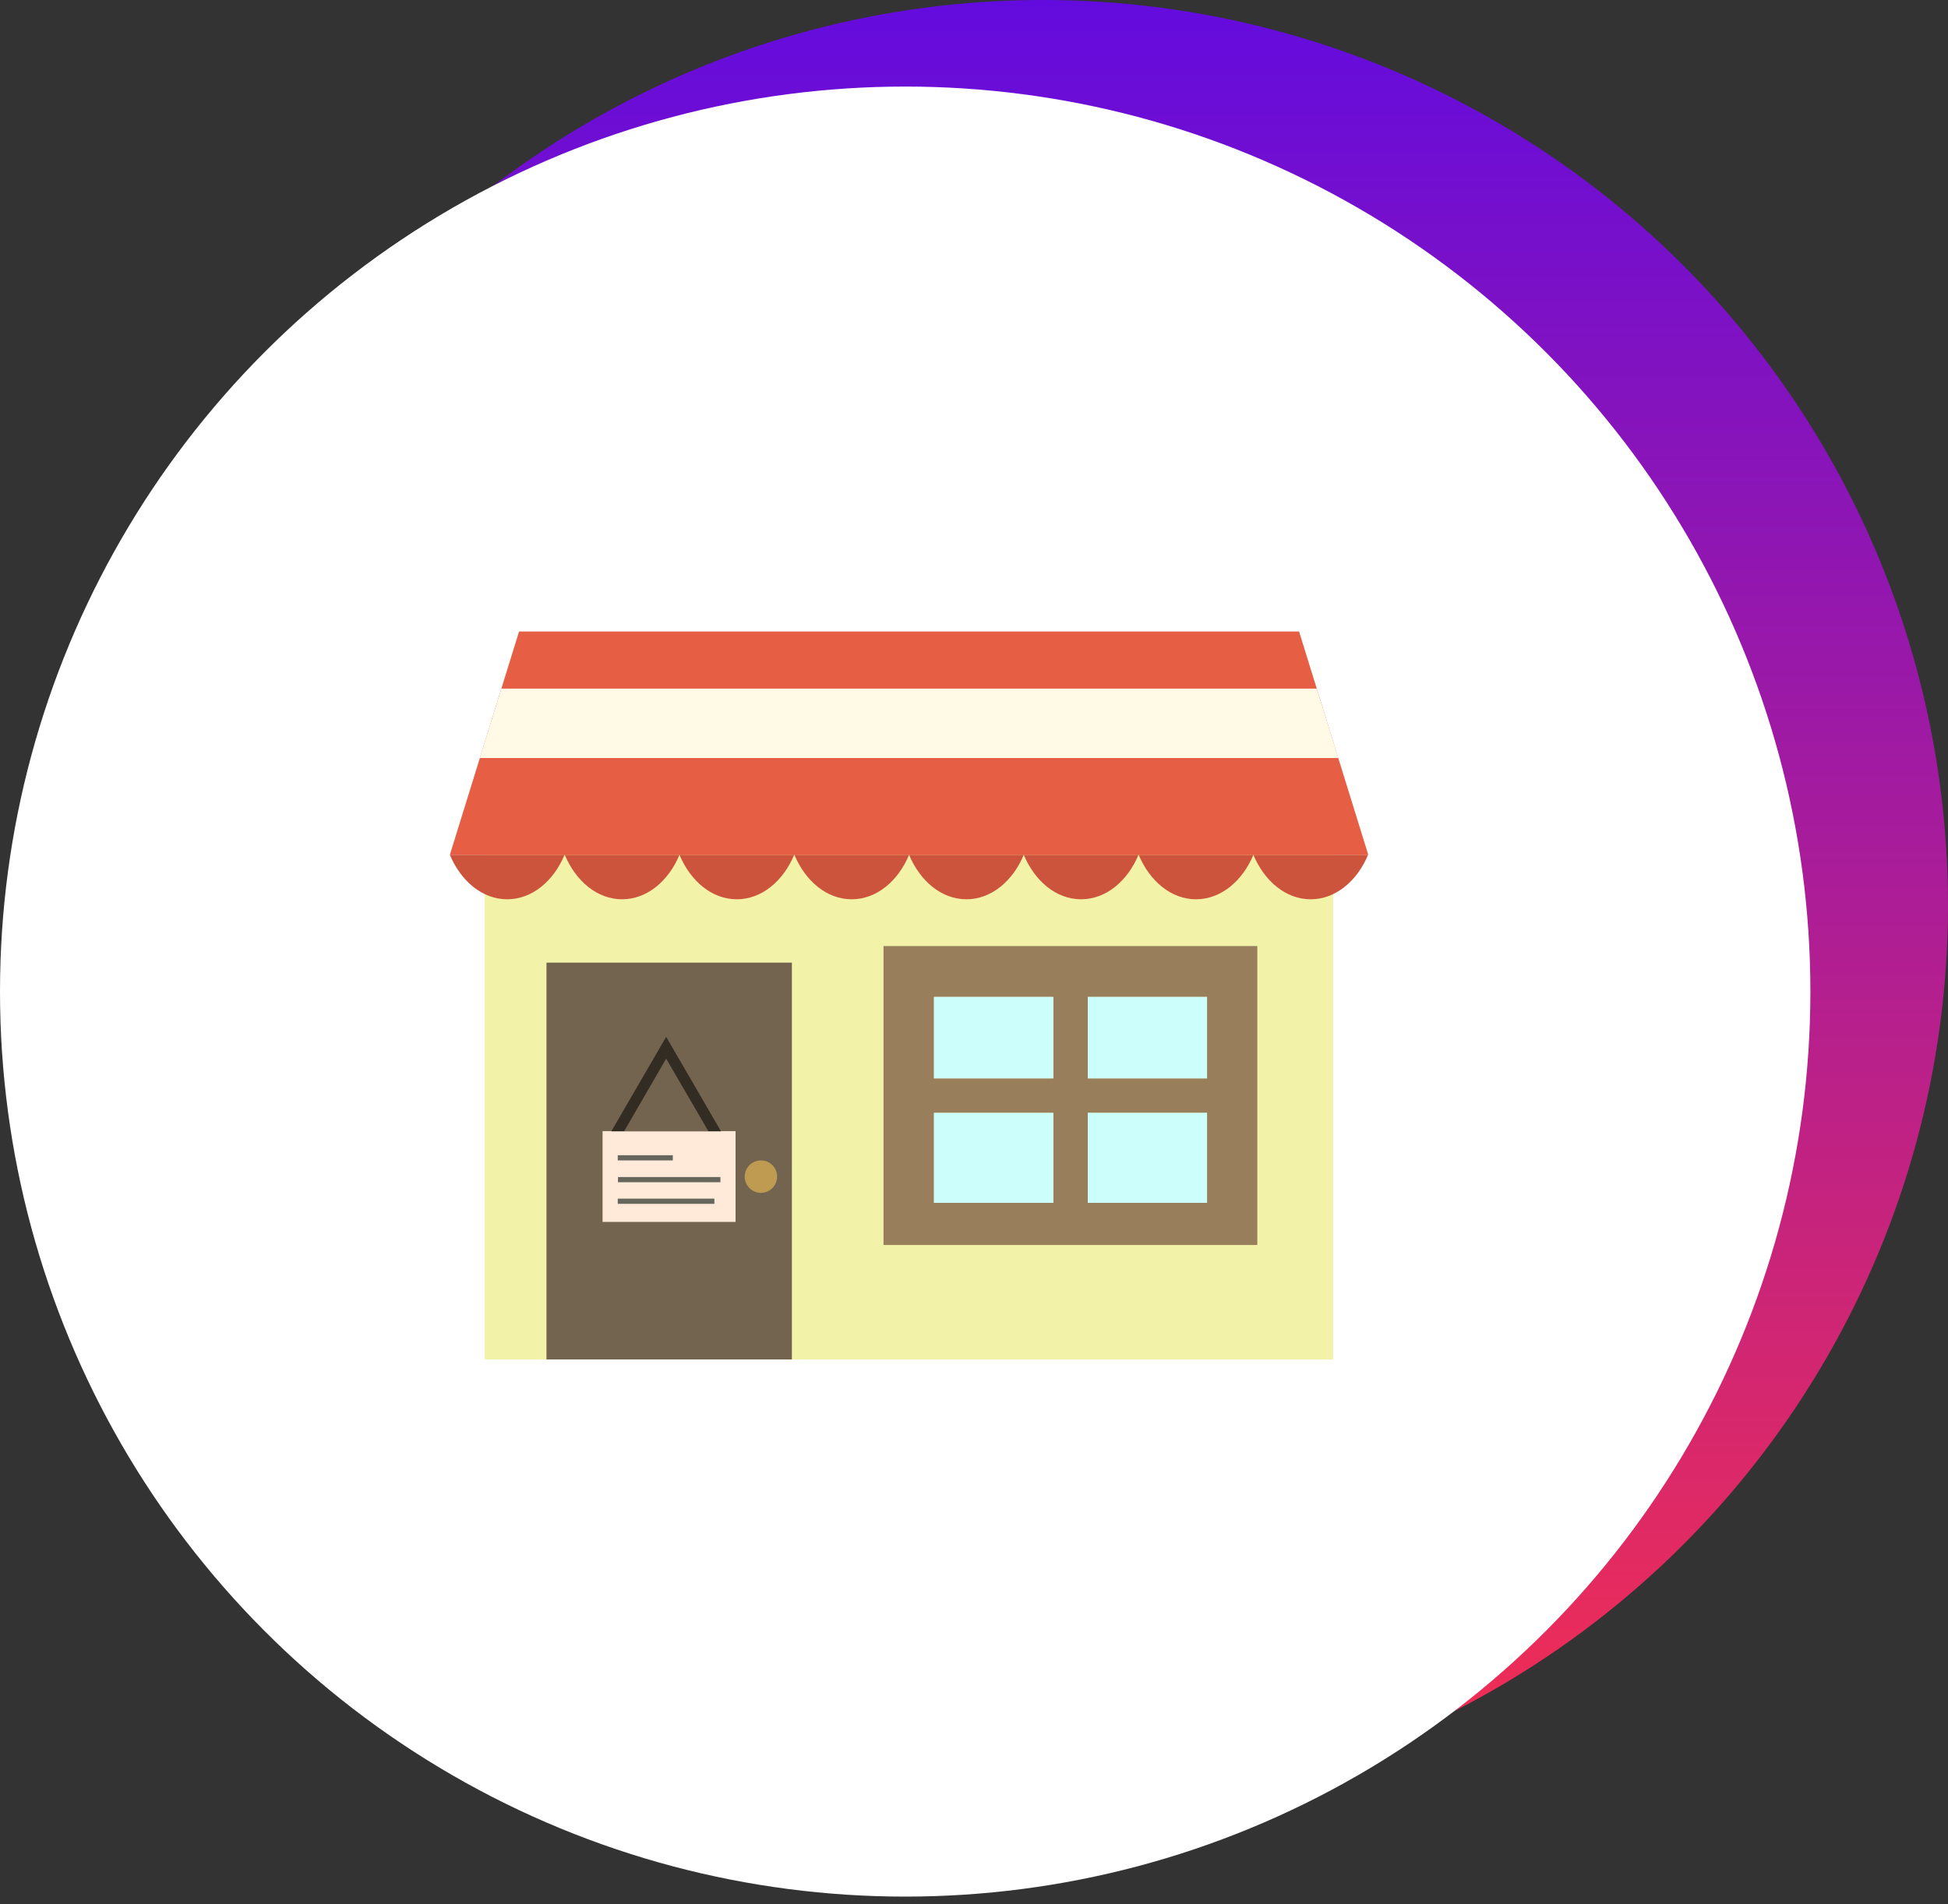
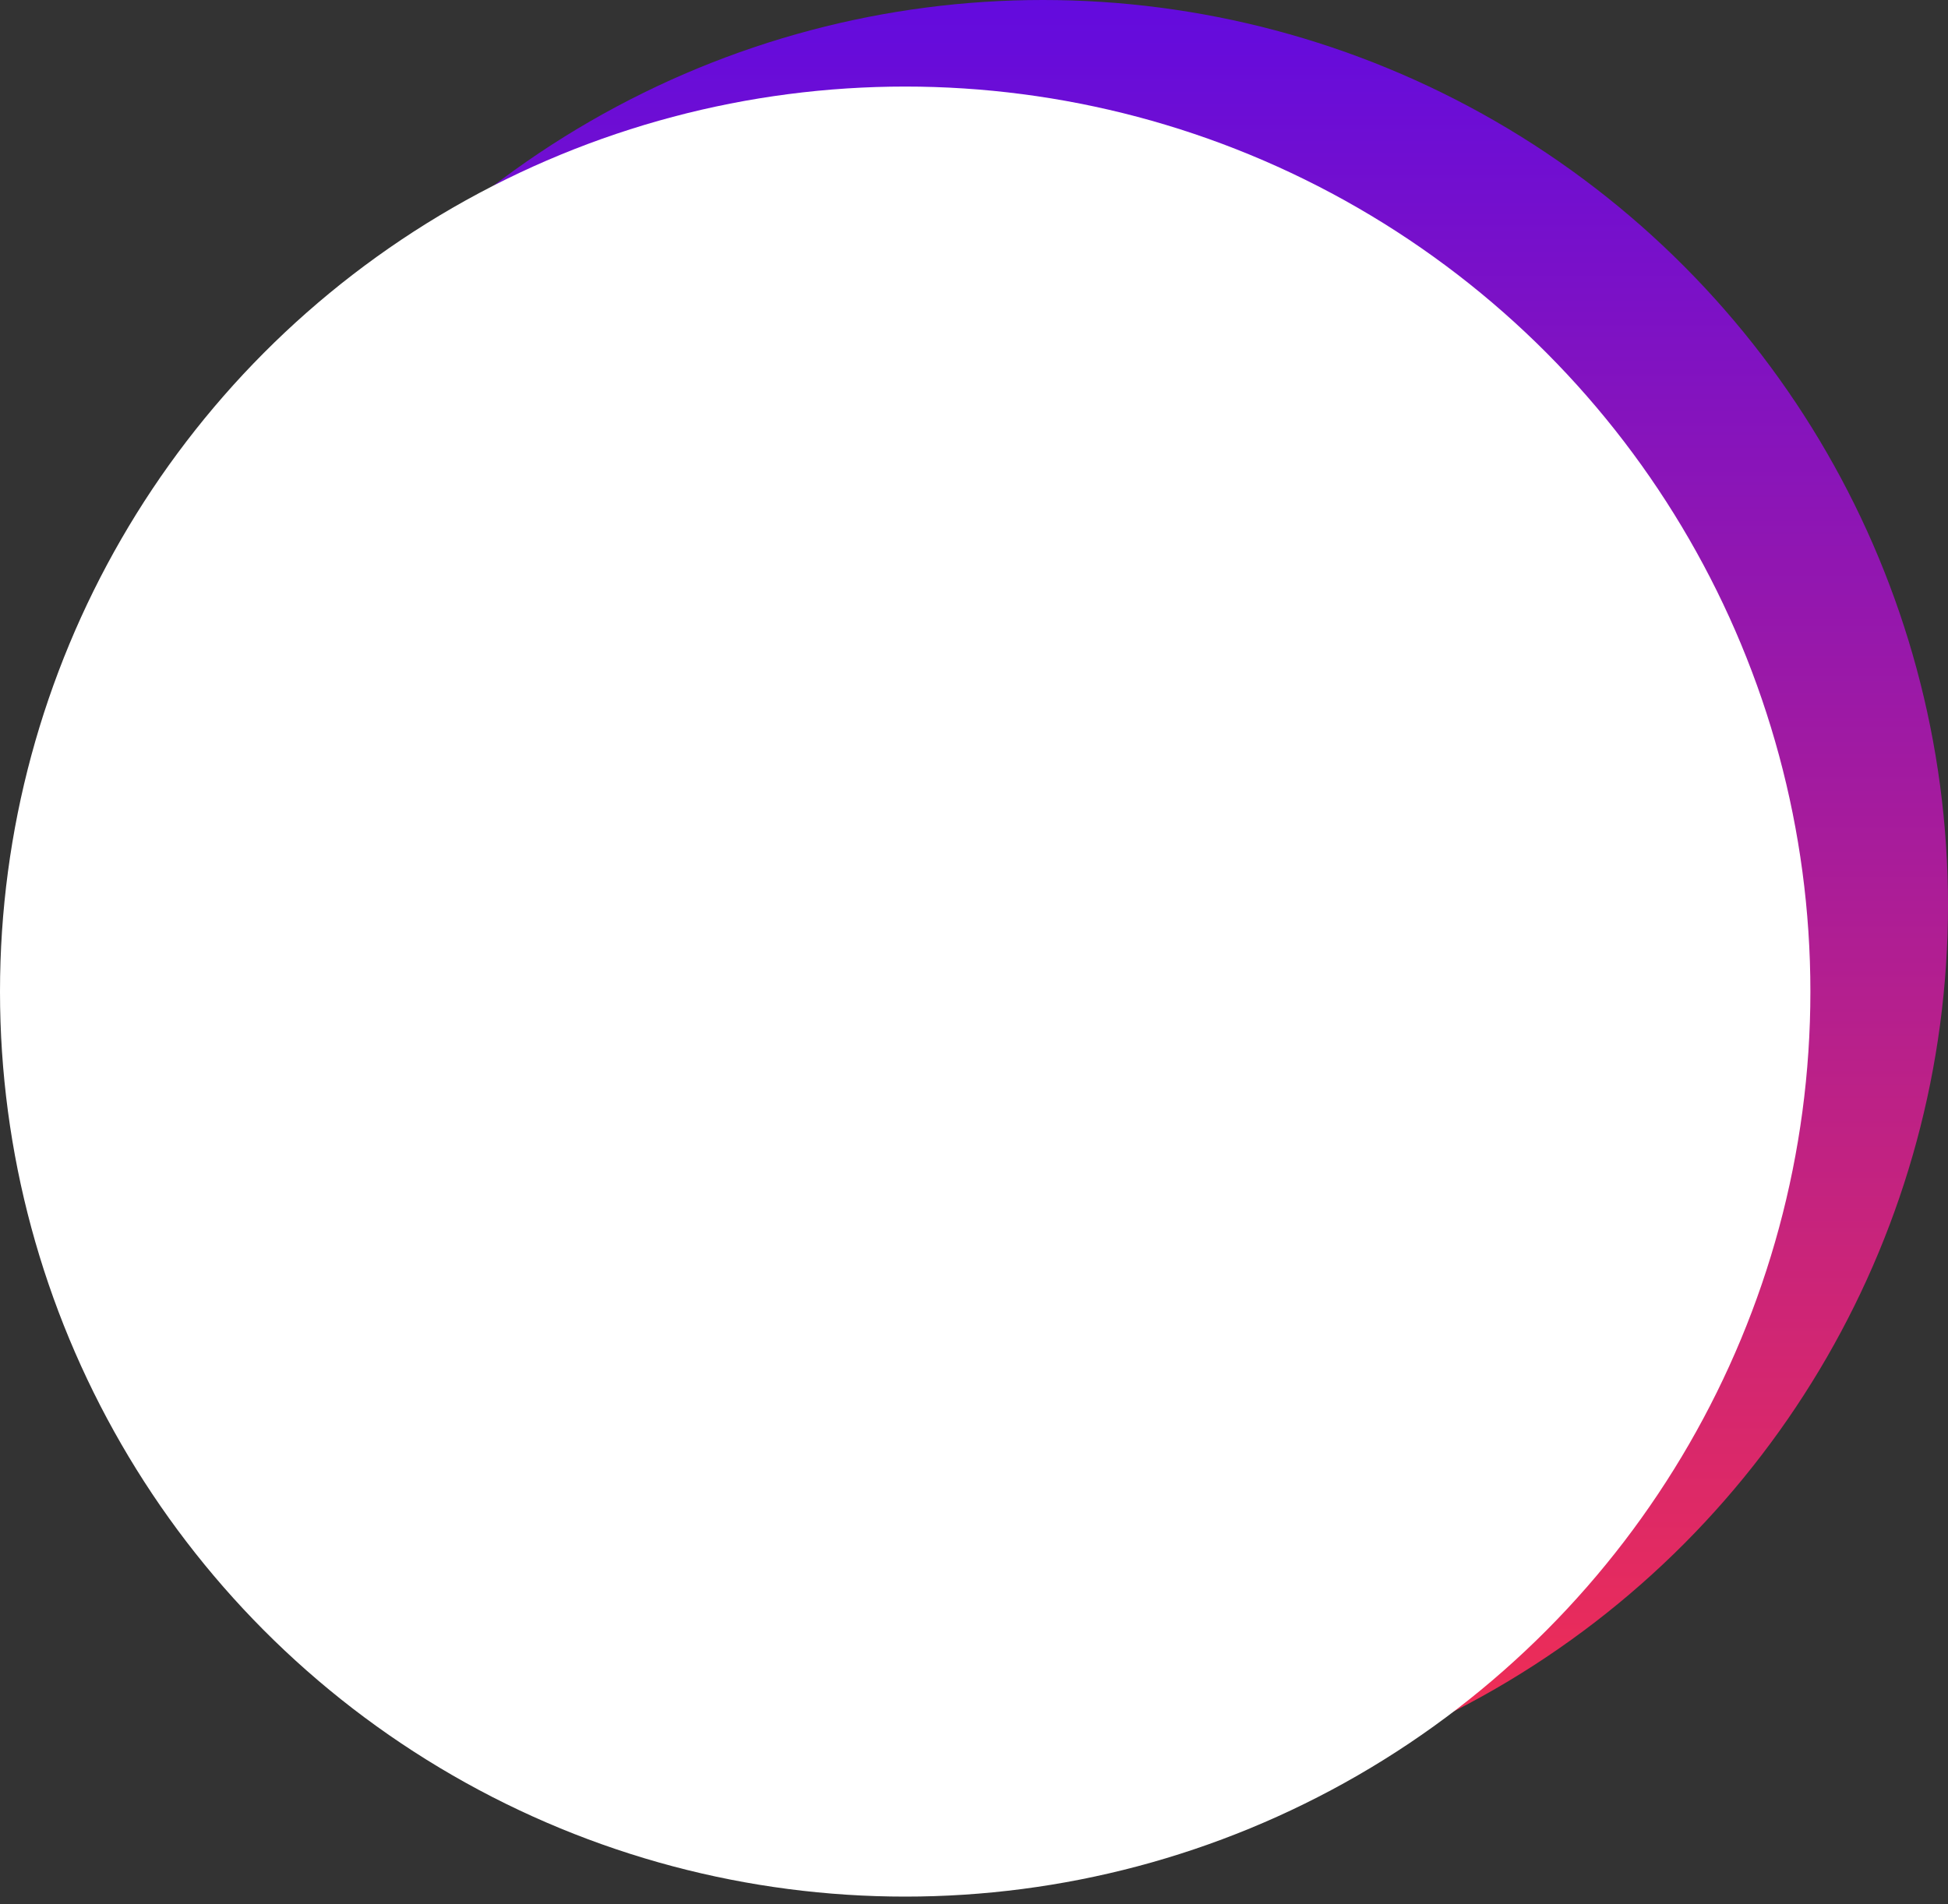
<svg xmlns="http://www.w3.org/2000/svg" width="90" height="88" viewBox="0 0 90 88" fill="none">
  <rect x="0" y="0" width="90" height="88" fill="#333333" stroke="none" />
  <circle cx="48.179" cy="41.821" r="41.821" fill="url(#paint0_linear_3221_4283)" />
  <circle cx="41.821" cy="45.821" r="41.821" fill="white" />
  <g clip-path="url(#clip0_3221_4283)">
    <g clip-path="url(#clip1_3221_4283)">
      <path d="M63.216 39.502L60.019 29.182H23.981L20.784 39.502C21.13 40.337 21.706 40.99 22.397 41.316V62.82H25.239H36.576H61.594V41.316C62.295 40.99 62.871 40.337 63.216 39.502Z" fill="white" stroke="white" stroke-width="10" stroke-miterlimit="10" />
      <path d="M61.594 38.982H22.398V62.819H61.594V38.982Z" fill="#F2F2A9" />
      <path d="M36.586 44.484H25.248V62.82H36.586V44.484Z" fill="#736450" />
      <path d="M33.984 52.27H27.84V56.465H33.984V52.27Z" fill="#FFEAD9" />
      <path d="M30.778 47.912L28.243 52.28H33.312L30.778 47.912ZM30.778 48.92L32.726 52.27H28.838L30.778 48.92Z" fill="#332C23" />
-       <path d="M31.085 53.383H28.541V53.623H31.085V53.383Z" fill="#66665C" />
+       <path d="M31.085 53.383H28.541V53.623V53.383Z" fill="#66665C" />
      <path d="M33.284 54.391H28.551V54.631H33.284V54.391Z" fill="#66665C" />
      <path d="M33.005 55.389H28.541V55.629H33.005V55.389Z" fill="#66665C" />
-       <path d="M57.907 39.502C58.426 40.731 59.414 41.556 60.557 41.556C61.699 41.556 62.698 40.721 63.206 39.502H57.907Z" fill="#CC543D" />
      <path d="M52.608 39.502C53.127 40.731 54.116 41.556 55.258 41.556C56.4 41.556 57.399 40.721 57.908 39.502H52.608Z" fill="#CC543D" />
      <path d="M47.3 39.502C47.818 40.731 48.807 41.556 49.949 41.556C51.092 41.556 52.09 40.721 52.599 39.502H47.3Z" fill="#CC543D" />
      <path d="M42 39.502C42.518 40.731 43.507 41.556 44.65 41.556C45.792 41.556 46.79 40.721 47.299 39.502H42Z" fill="#CC543D" />
      <path d="M36.701 39.502C37.22 40.731 38.208 41.556 39.351 41.556C40.493 41.556 41.492 40.721 42 39.502H36.701Z" fill="#CC543D" />
      <path d="M31.393 39.502C31.911 40.731 32.9 41.556 34.042 41.556C35.185 41.556 36.183 40.721 36.692 39.502H31.393Z" fill="#CC543D" />
      <path d="M26.093 39.502C26.611 40.731 27.6 41.556 28.742 41.556C29.885 41.556 30.883 40.721 31.392 39.502H26.093Z" fill="#CC543D" />
      <path d="M20.784 39.502C21.303 40.731 22.291 41.556 23.434 41.556C24.576 41.556 25.575 40.721 26.083 39.502H20.784Z" fill="#CC543D" />
-       <path d="M35.155 55.121C35.569 55.121 35.904 54.785 35.904 54.372C35.904 53.958 35.569 53.623 35.155 53.623C34.742 53.623 34.406 53.958 34.406 54.372C34.406 54.785 34.742 55.121 35.155 55.121Z" fill="#BF9B52" />
      <path d="M40.819 43.717V57.531H58.09V43.717H40.819ZM55.767 49.832H50.256V46.069H55.767V49.832ZM48.663 46.069V49.832H43.152V46.069H48.663ZM43.152 51.426H48.663V55.582H43.152V51.426ZM50.256 55.582V51.426H55.767V55.582H50.256Z" fill="#997E5C" />
      <path d="M55.766 51.426H50.256V55.583H55.766V51.426Z" fill="#CCFFFC" />
      <path d="M48.663 46.068H43.152V49.832H48.663V46.068Z" fill="#CCFFFC" />
      <path d="M48.663 51.426H43.152V55.583H48.663V51.426Z" fill="#CCFFFC" />
      <path d="M55.766 46.068H50.256V49.832H55.766V46.068Z" fill="#CCFFFC" />
      <path d="M60.019 29.182H23.981L20.784 39.502H24H60H60.019H63.216L60.019 29.182Z" fill="#E65F45" />
      <path d="M22.167 35.029H61.834L60.836 31.822H23.165L22.167 35.029Z" fill="#FFFAE6" />
    </g>
  </g>
  <defs>
    <linearGradient id="paint0_linear_3221_4283" x1="48.179" y1="0" x2="48.179" y2="83.642" gradientUnits="userSpaceOnUse">
      <stop stop-color="#630BDE" />
      <stop offset="0.969" stop-color="#F22E52" />
    </linearGradient>
    <clipPath id="clip0_3221_4283">
-       <rect width="48" height="48" fill="white" transform="translate(18 22)" />
-     </clipPath>
+       </clipPath>
    <clipPath id="clip1_3221_4283">
      <rect width="48" height="48" fill="white" transform="translate(18 22)" />
    </clipPath>
  </defs>
</svg>